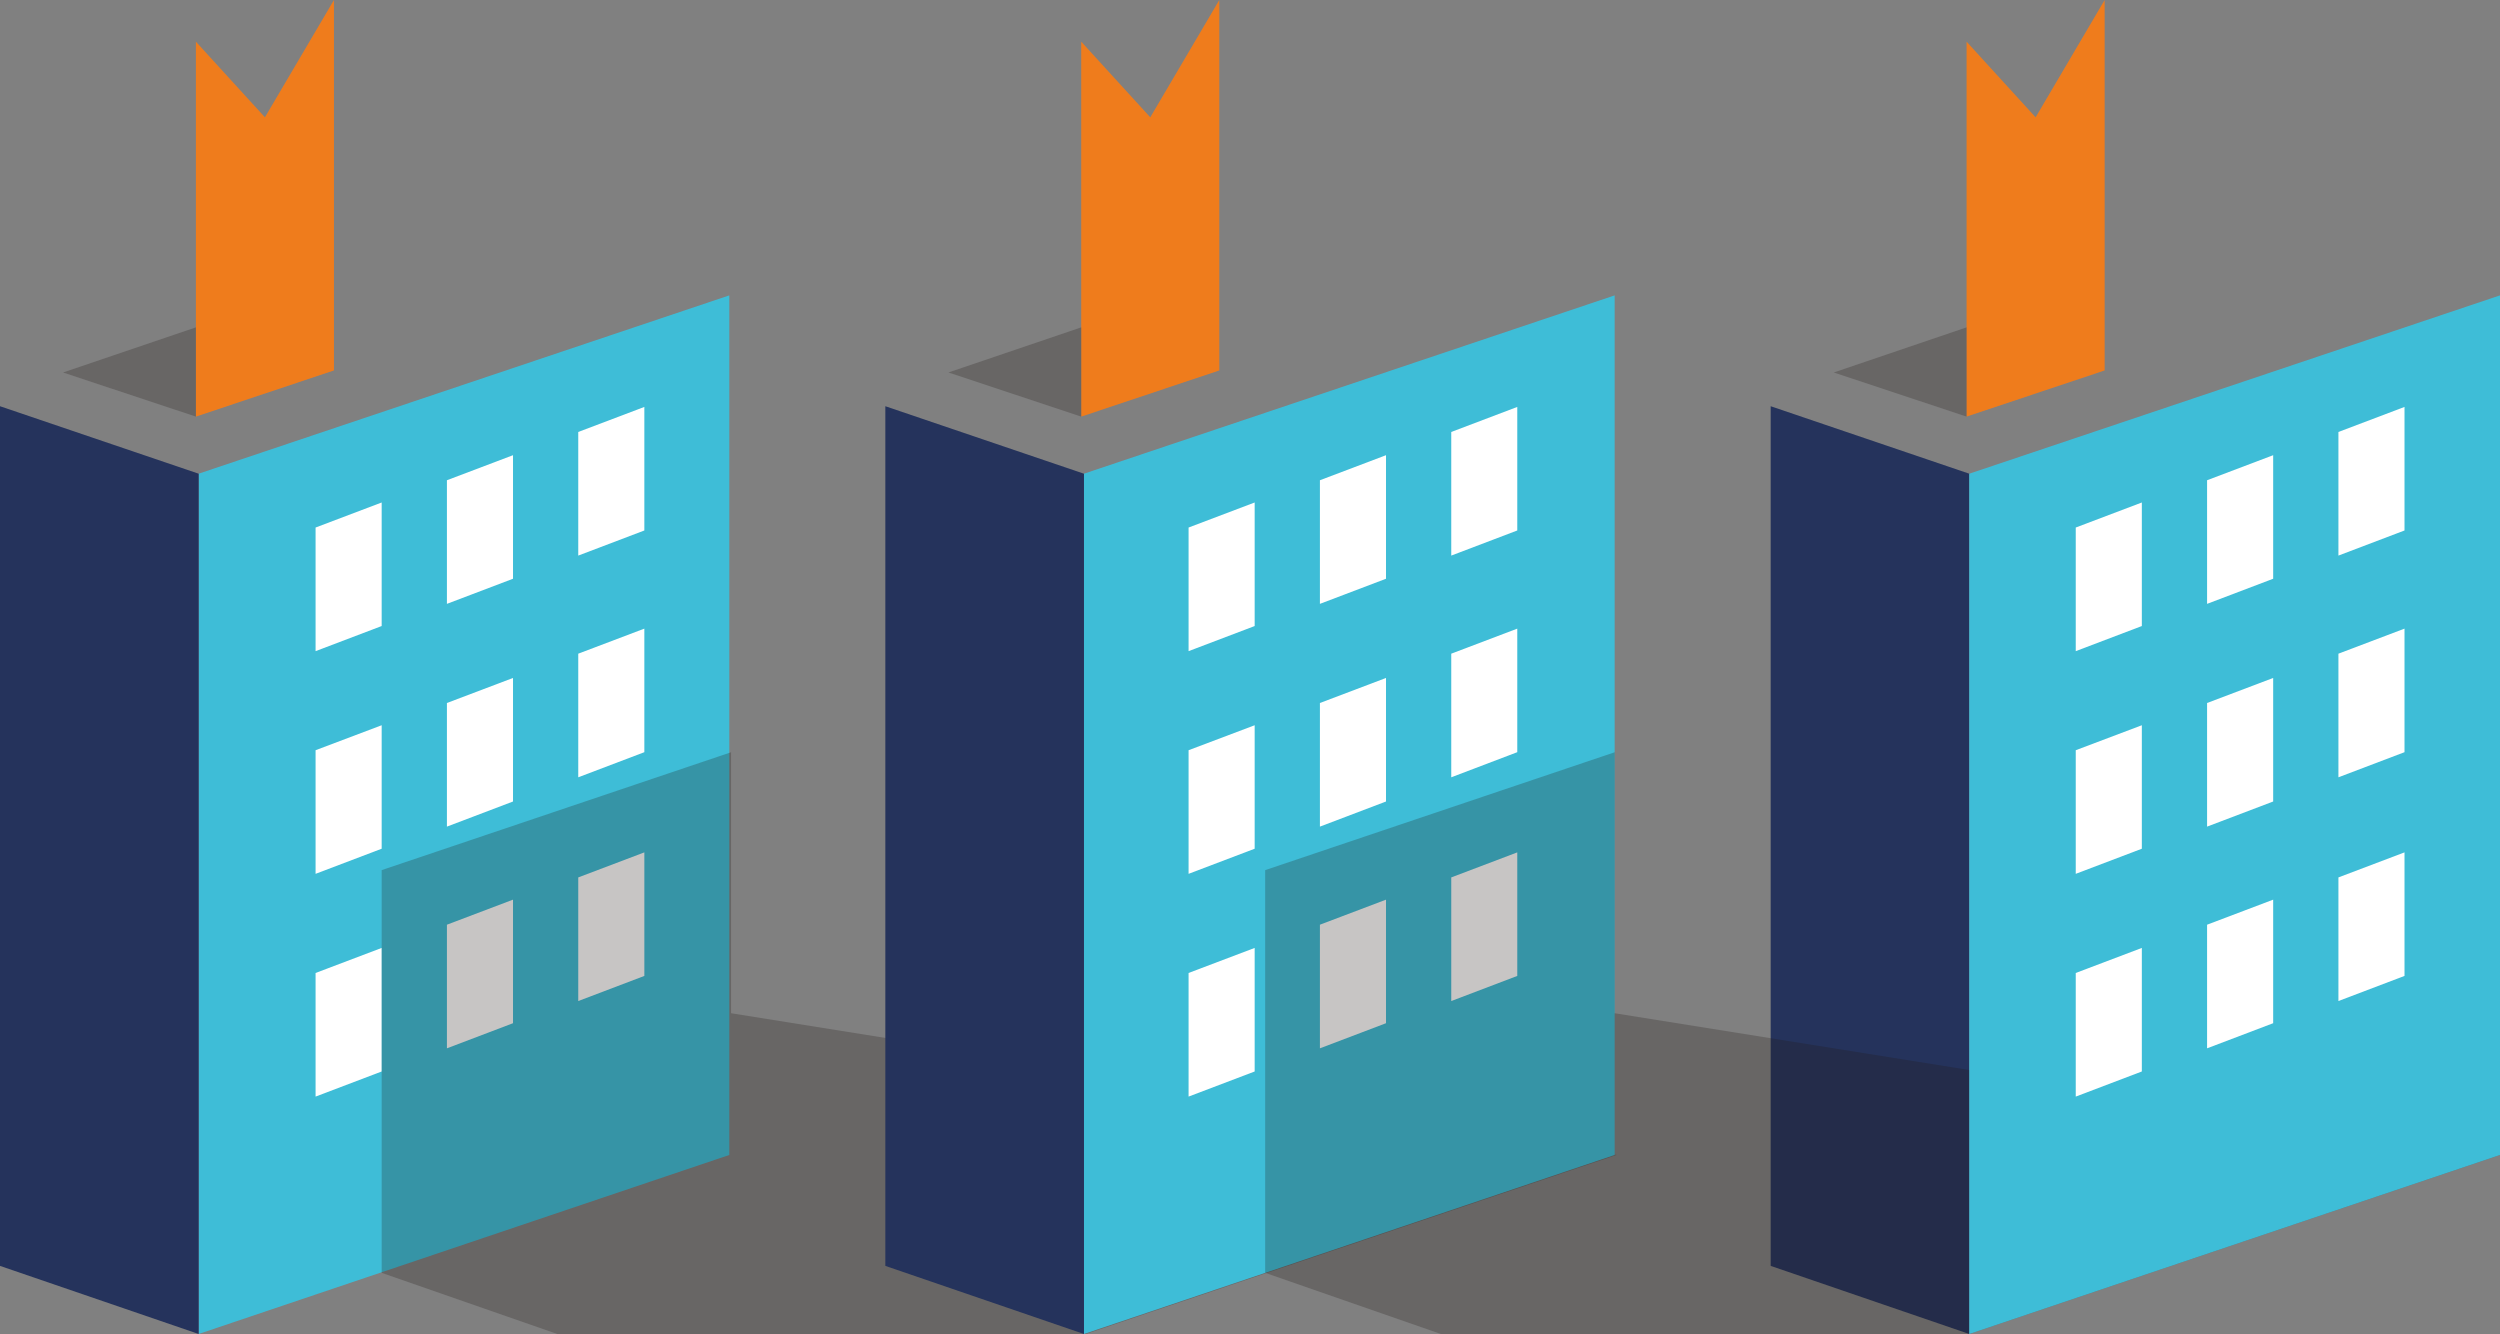
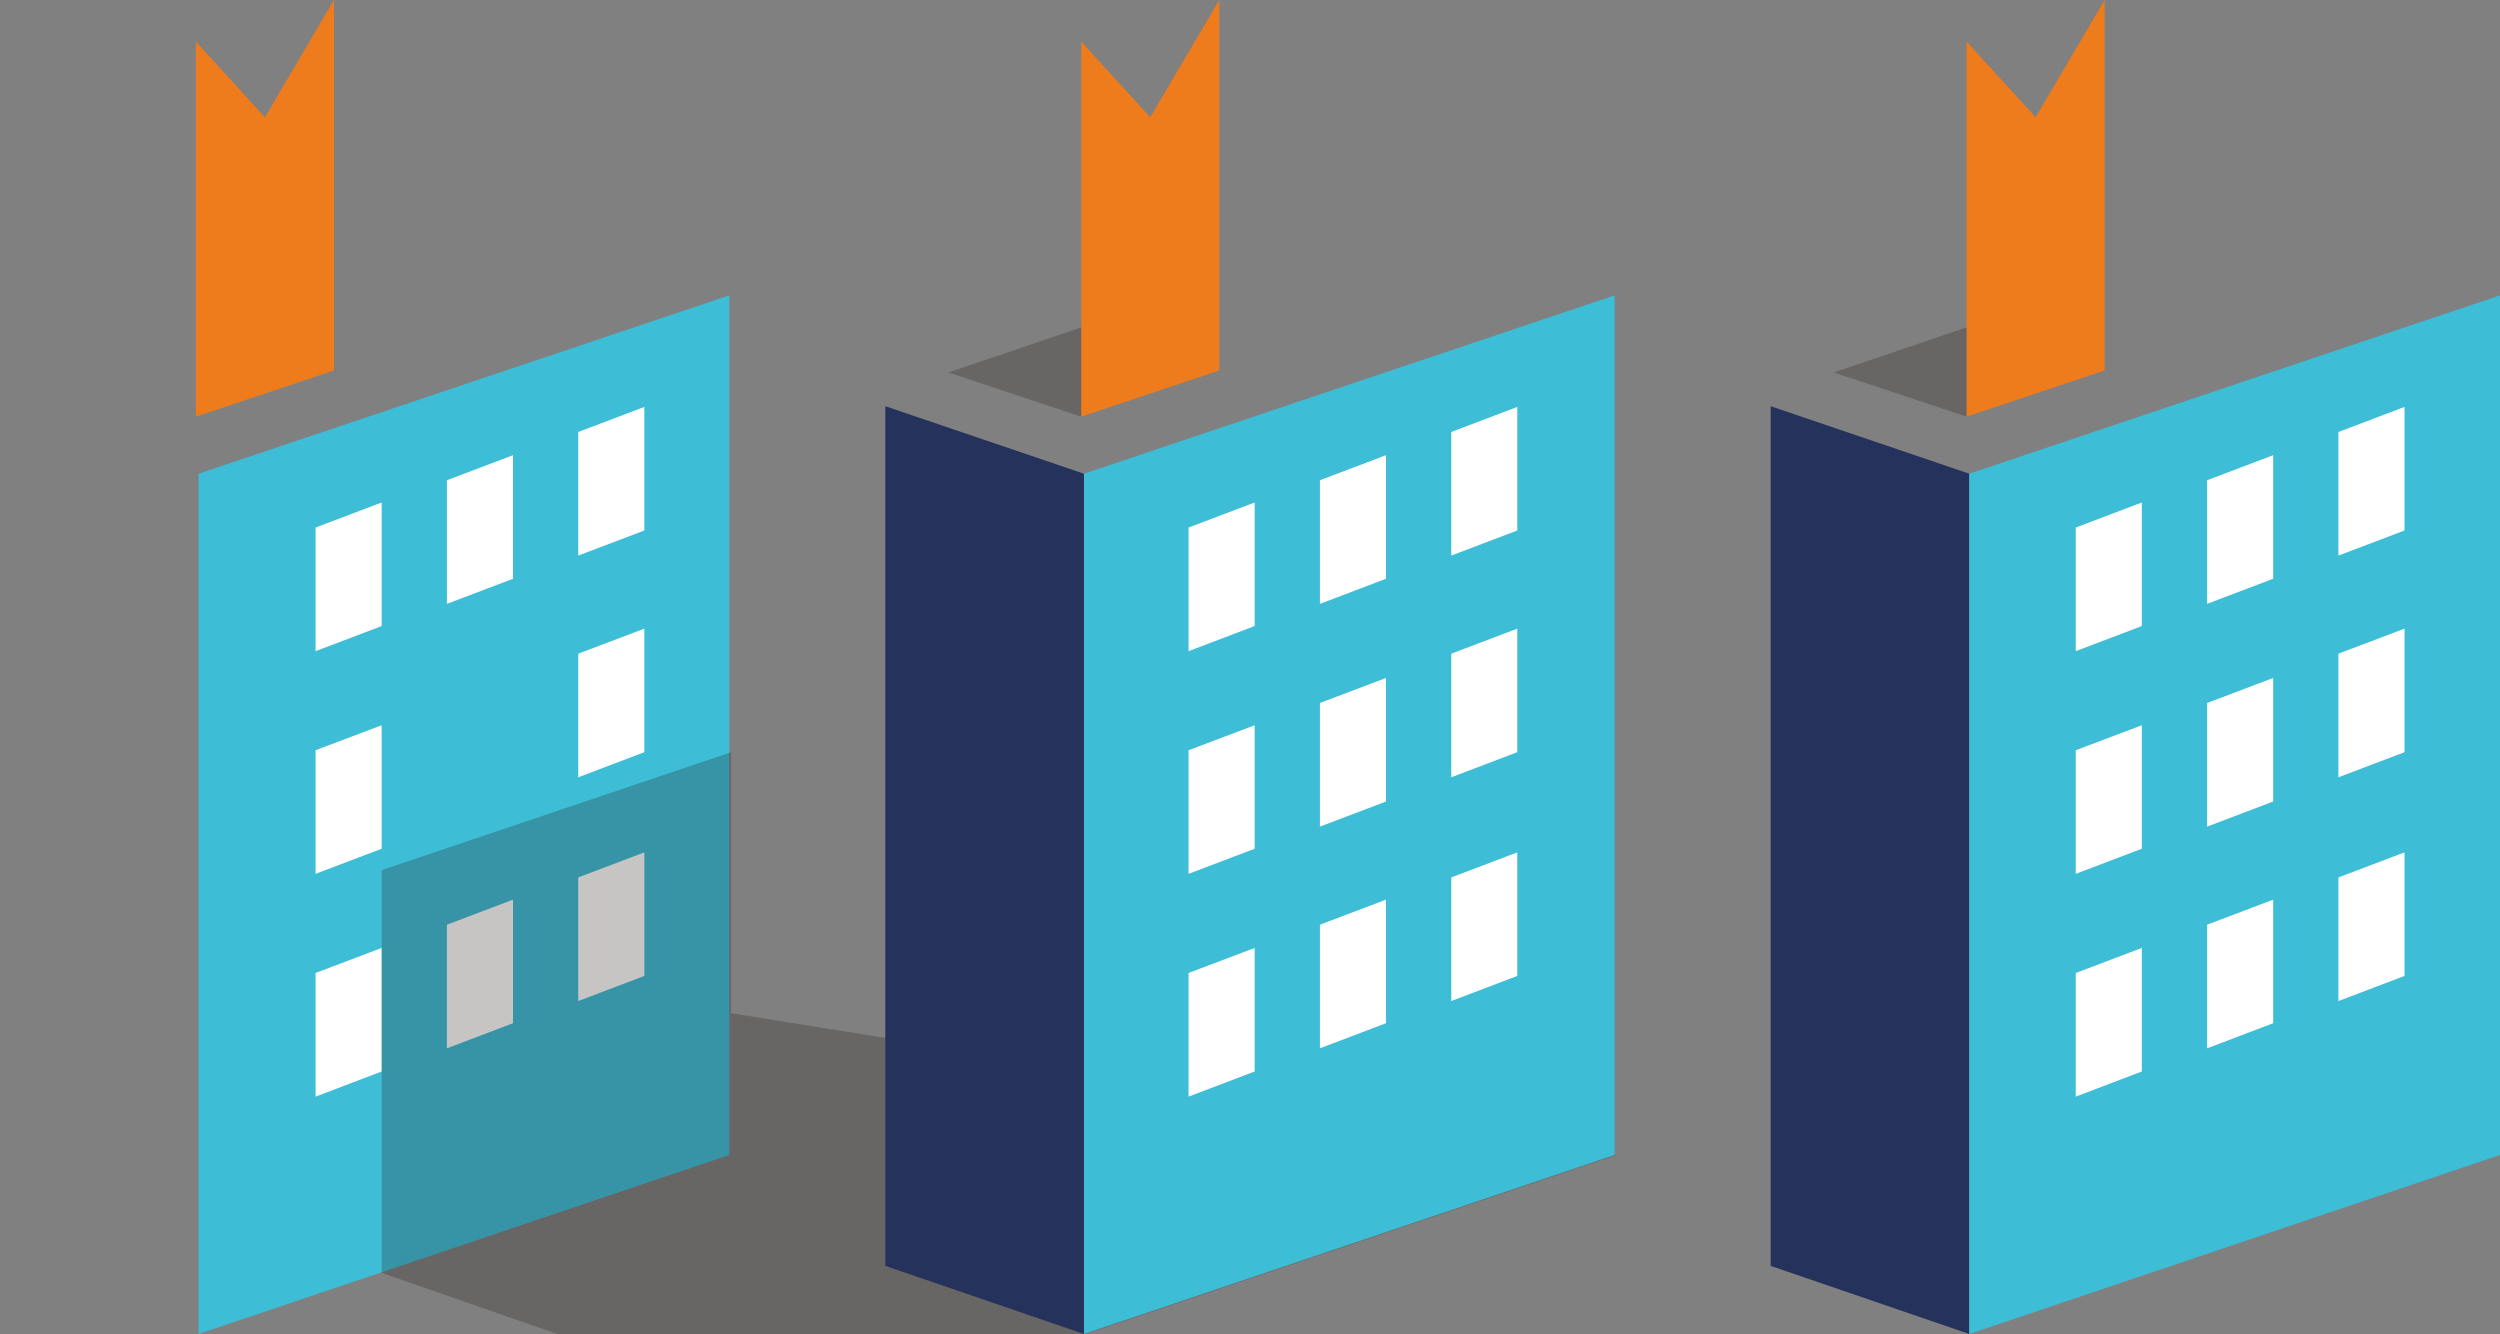
<svg xmlns="http://www.w3.org/2000/svg" version="1.1" id="レイヤー_1" x="0px" y="0px" viewBox="0 0 356.33 190.14" style="enable-background:new 0 0 356.33 190.14;" xml:space="preserve">
  <rect x="0" y="0" width="356.33" height="190.14" fill="#808080" stroke="none" />
  <style type="text/css">
	.st0{fill:#3EBDD7;}
	.st1{fill:#FFFFFF;}
	.st2{opacity:0.25;fill:#231815;}
	.st3{fill:#25335C;}
	.st4{fill:#EF7C1C;}
</style>
  <g>
    <polygon class="st0" points="28.3,190.14 103.95,164.62 103.95,42.1 28.3,67.52  " />
    <g>
      <polygon class="st1" points="44.98,92.81 54.4,89.23 54.4,71.62 44.98,75.19   " />
      <polygon class="st1" points="44.98,124.55 54.4,120.97 54.4,103.37 44.98,106.93   " />
      <polygon class="st1" points="44.98,156.3 54.4,152.72 54.4,135.11 44.98,138.68   " />
      <polygon class="st1" points="63.7,86.07 73.12,82.49 73.12,64.88 63.7,68.45   " />
-       <polygon class="st1" points="63.7,117.82 73.12,114.24 73.12,96.63 63.7,100.2   " />
      <polygon class="st1" points="63.7,149.42 73.12,145.84 73.12,128.23 63.7,131.8   " />
      <polygon class="st1" points="82.42,79.19 91.84,75.61 91.84,58 82.42,61.57   " />
      <polygon class="st1" points="82.42,110.79 91.84,107.21 91.84,89.6 82.42,93.17   " />
      <polygon class="st1" points="82.42,142.68 91.84,139.1 91.84,121.49 82.42,125.06   " />
    </g>
    <polyline class="st2" points="154.74,190.14 79.44,190.14 54.4,181.42 54.4,124.02 104.2,107.22 104.2,144.42 230.39,164.62  " />
    <polygon class="st0" points="154.49,190.14 230.14,164.62 230.14,42.1 154.49,67.52  " />
    <polygon class="st3" points="154.5,190.14 126.19,180.43 126.19,57.9 154.5,67.52  " />
    <polygon class="st4" points="154.11,59.38 173.79,52.8 173.79,0 163.95,16.72 154.11,5.94  " />
    <polygon class="st4" points="27.92,59.38 47.6,52.8 47.6,0 37.76,16.72 27.92,5.94  " />
    <polygon class="st4" points="280.3,59.38 299.98,52.8 299.98,0 290.14,16.72 280.3,5.94  " />
    <polygon class="st2" points="154.11,59.38 135.18,53.09 154.11,46.66  " />
    <polygon class="st3" points="280.69,190.14 252.38,180.43 252.38,57.9 280.69,67.52  " />
    <polygon class="st2" points="280.3,59.38 261.37,53.09 280.3,46.66  " />
    <g>
      <polygon class="st1" points="169.41,92.81 178.83,89.23 178.83,71.62 169.41,75.19   " />
      <polygon class="st1" points="169.41,124.55 178.83,120.97 178.83,103.37 169.41,106.93   " />
      <polygon class="st1" points="169.41,156.3 178.83,152.72 178.83,135.11 169.41,138.68   " />
      <polygon class="st1" points="188.13,86.07 197.55,82.49 197.55,64.88 188.13,68.45   " />
      <polygon class="st1" points="188.13,117.82 197.55,114.24 197.55,96.63 188.13,100.2   " />
      <polygon class="st1" points="188.13,149.42 197.55,145.84 197.55,128.23 188.13,131.8   " />
      <polygon class="st1" points="206.85,79.19 216.26,75.61 216.26,58 206.85,61.57   " />
      <polygon class="st1" points="206.85,110.79 216.26,107.21 216.26,89.6 206.85,93.17   " />
      <polygon class="st1" points="206.85,142.68 216.26,139.1 216.26,121.49 206.85,125.06   " />
    </g>
-     <polyline class="st2" points="280.68,190.14 205.38,190.14 180.33,181.42 180.33,124.02 230.14,107.22 230.14,144.42    356.33,164.62  " />
    <polygon class="st0" points="280.68,190.14 356.33,164.62 356.33,42.1 280.68,67.52  " />
    <g>
      <polygon class="st1" points="295.86,92.81 305.28,89.23 305.28,71.62 295.86,75.19   " />
      <polygon class="st1" points="295.86,124.55 305.28,120.97 305.28,103.37 295.86,106.93   " />
      <polygon class="st1" points="295.86,156.3 305.28,152.72 305.28,135.11 295.86,138.68   " />
      <polygon class="st1" points="314.58,86.07 324,82.49 324,64.88 314.58,68.45   " />
      <polygon class="st1" points="314.58,117.82 324,114.24 324,96.63 314.58,100.2   " />
      <polygon class="st1" points="314.58,149.42 324,145.84 324,128.23 314.58,131.8   " />
      <polygon class="st1" points="333.3,79.19 342.72,75.61 342.72,58 333.3,61.57   " />
      <polygon class="st1" points="333.3,110.79 342.72,107.21 342.72,89.6 333.3,93.17   " />
      <polygon class="st1" points="333.3,142.68 342.72,139.1 342.72,121.49 333.3,125.06   " />
    </g>
-     <polygon class="st3" points="28.32,190.14 0,180.43 0,57.9 28.32,67.52  " />
-     <polygon class="st2" points="27.92,59.38 8.99,53.09 27.92,46.66  " />
  </g>
  <g>
</g>
  <g>
</g>
  <g>
</g>
  <g>
</g>
  <g>
</g>
  <g>
</g>
</svg>